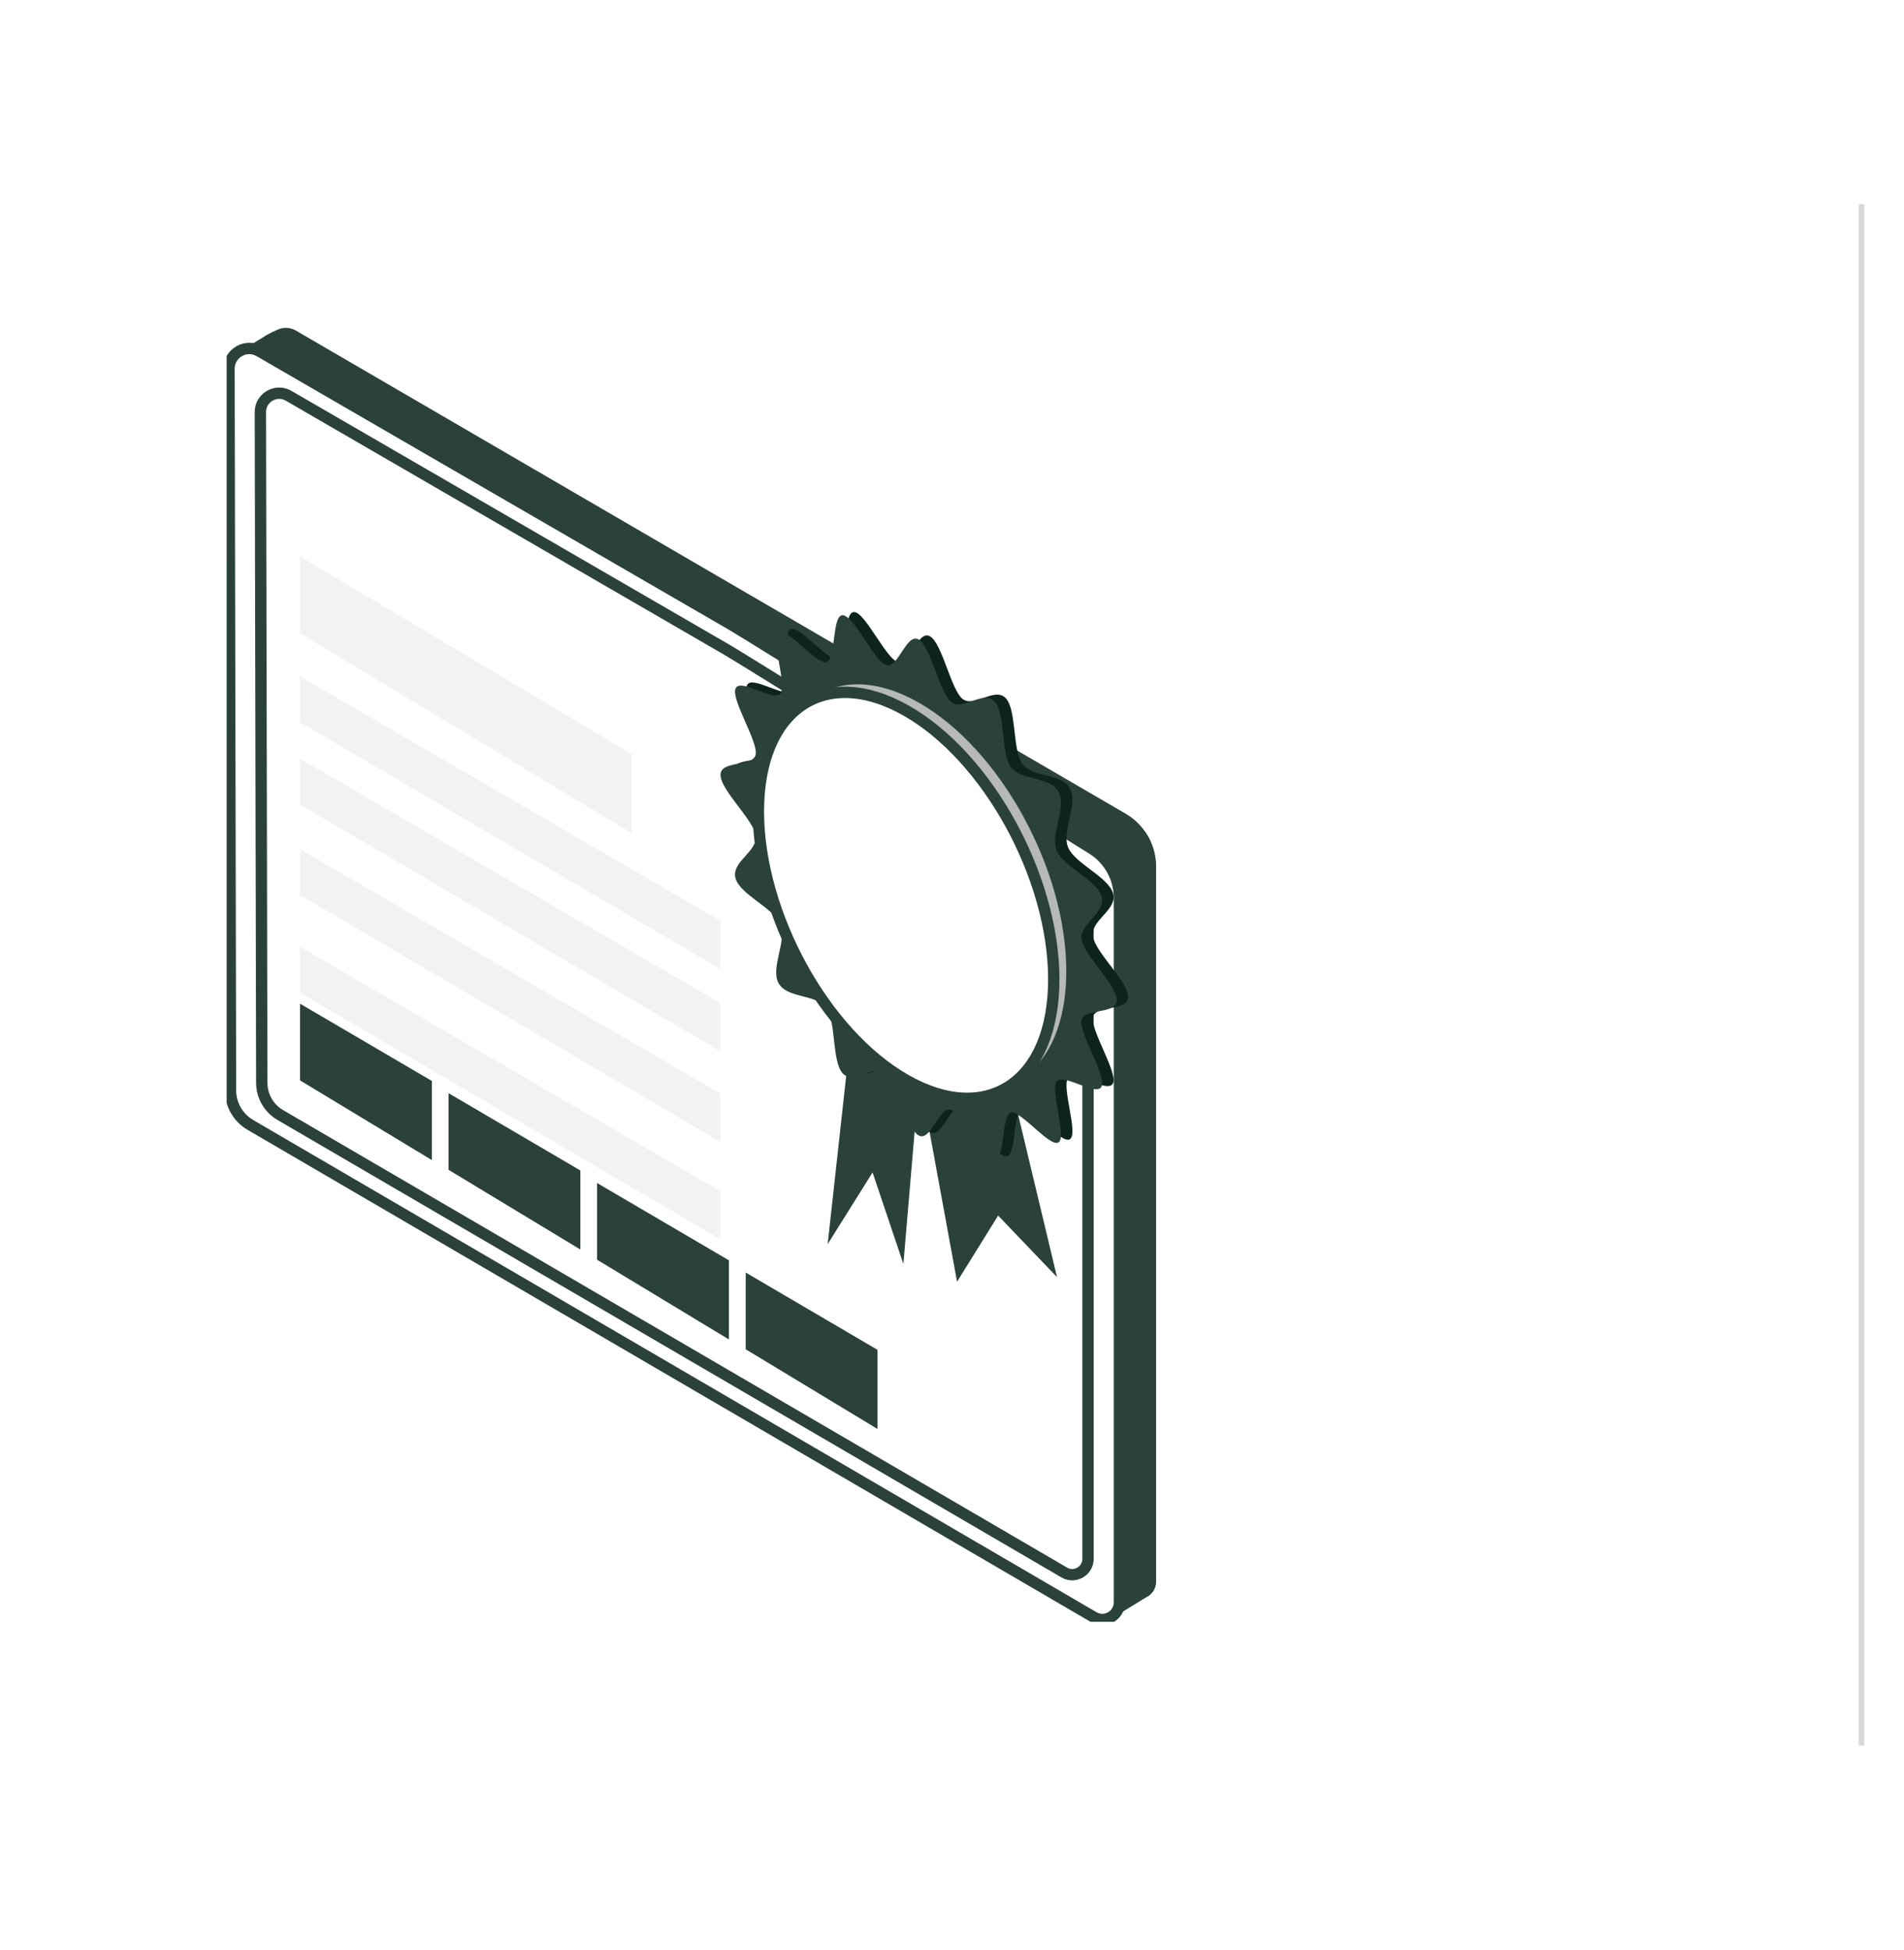
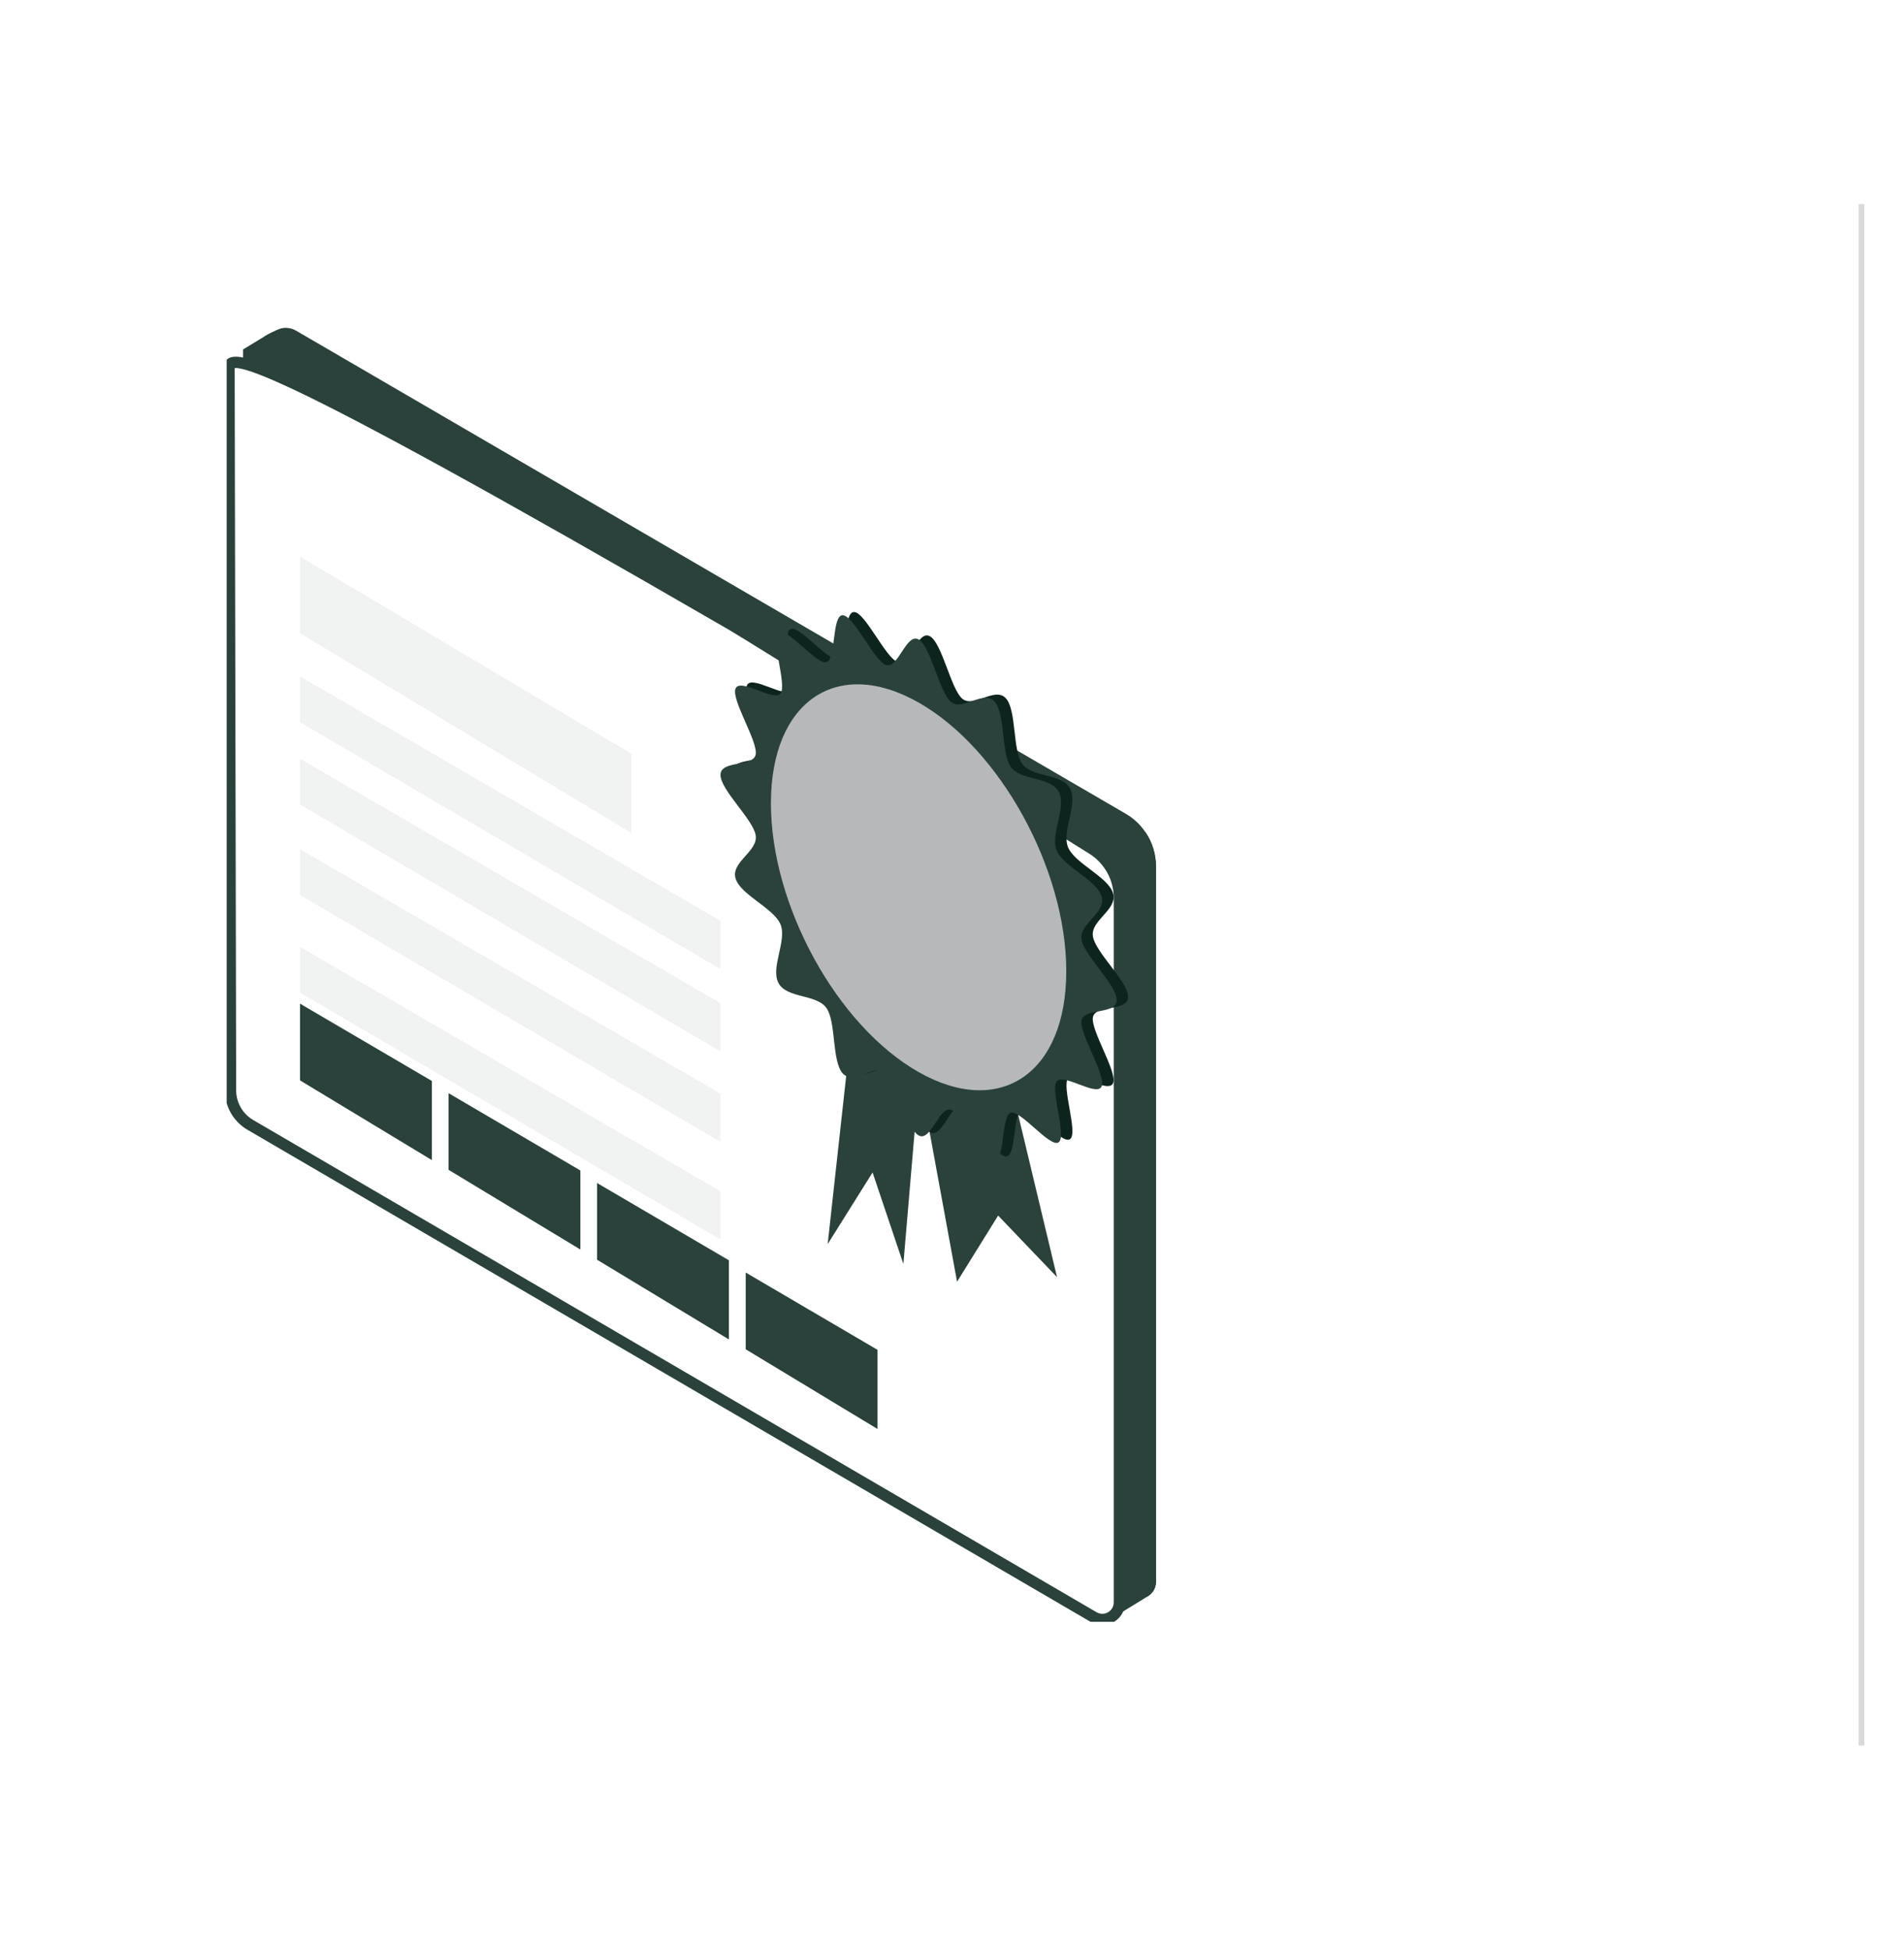
<svg xmlns="http://www.w3.org/2000/svg" width="84" height="86" viewBox="0 0 84 86" fill="none">
  <g filter="url(#filter0_d_140_373)">
    <circle cx="30.28" cy="43.276" r="16.48" fill="white" />
  </g>
  <g clip-path="url(#clip0_140_373)">
    <path d="M17.556 46.774H41.677" stroke="#2A423B" stroke-linecap="round" stroke-linejoin="round" />
    <path d="M28.247 55.62C28.335 55.533 26.769 54.328 25.707 53.529C25.247 53.179 25.269 52.489 25.751 52.171L28.838 50.157C29.112 49.981 29.233 49.631 29.123 49.325L28.291 46.96" stroke="#2A423B" stroke-linecap="round" stroke-linejoin="round" />
    <path d="M29.351 47.081L29.1 48.526L32.658 48.876C33.096 48.92 33.392 49.336 33.282 49.763L33.129 50.354C33.041 50.716 33.249 51.088 33.6 51.208L36.37 52.106" stroke="#2A423B" stroke-linecap="round" stroke-linejoin="round" />
    <path d="M30.588 54.264C30.61 54.209 30.522 53.815 30.424 53.41C30.281 52.819 30.566 52.195 31.113 51.921L32.975 50.99" stroke="#2A423B" stroke-linecap="round" stroke-linejoin="round" />
    <path d="M35.01 51.843L33.904 54.263" stroke="#2A423B" stroke-linecap="round" stroke-linejoin="round" />
-     <path d="M28.461 48.318L25.231 49.248" stroke="#2A423B" stroke-linecap="round" stroke-linejoin="round" />
-     <path d="M28.761 47.125V37.052" stroke="#2A423B" stroke-linecap="round" stroke-linejoin="round" />
    <path d="M40.048 31.785C40.048 31.785 34.65 31.588 31.792 33.811C28.935 36.034 30.84 40.993 30.84 40.993C30.84 40.993 32.986 41.311 36.468 40.402C39.949 39.493 39.84 32.782 40.037 31.796L40.048 31.785Z" fill="#54B290" />
-     <path d="M21.017 33.996C21.017 33.996 21.17 37.314 22.67 38.956C24.17 40.599 27.126 39.175 27.126 39.175C27.126 39.175 27.214 37.85 26.48 35.748C25.747 33.646 21.641 34.062 21.017 33.986V33.996Z" fill="#54B290" />
    <path d="M18.203 44.782H26.261" stroke="#54B290" stroke-miterlimit="10" stroke-linecap="round" />
    <path d="M30.984 44.782H39.031" stroke="#54B290" stroke-miterlimit="10" stroke-linecap="round" />
  </g>
  <g clip-path="url(#clip1_140_373)">
    <path d="M27.916 57.058L10.828 48.499V15.472L11.689 14.948C11.784 14.865 12.265 14.634 12.381 14.601C12.455 14.576 12.533 14.568 12.611 14.568C12.747 14.568 12.879 14.605 13.003 14.675L49.608 35.982C49.954 36.184 50.242 36.453 50.457 36.779C50.749 37.212 50.901 37.715 50.901 38.231V69.773C50.901 70.029 50.757 70.256 50.527 70.363L48.974 71.316L27.916 57.062V57.058Z" fill="#2A423B" />
    <path d="M12.611 14.667C12.731 14.667 12.846 14.7 12.949 14.758L49.555 36.065C49.888 36.259 50.164 36.519 50.37 36.828C50.65 37.245 50.798 37.724 50.798 38.223V69.765C50.798 69.979 50.679 70.169 50.485 70.26C50.477 70.26 50.473 70.268 50.465 70.272L48.978 71.184L27.978 56.967C27.978 56.967 27.961 56.959 27.953 56.955L10.931 48.433V15.53L11.742 15.034C11.742 15.034 11.763 15.022 11.771 15.014C11.845 14.952 12.303 14.729 12.41 14.696C12.476 14.675 12.541 14.667 12.611 14.667ZM12.611 14.461C12.521 14.461 12.434 14.473 12.348 14.502C12.228 14.539 11.73 14.778 11.635 14.861L10.725 15.414V48.561L27.858 57.141L48.97 71.432L50.568 70.45C50.819 70.33 51 70.082 51 69.765V38.227C51 37.678 50.836 37.154 50.539 36.717C50.317 36.383 50.016 36.098 49.658 35.891L13.052 14.58C12.908 14.498 12.755 14.461 12.607 14.461H12.611Z" fill="#2A423B" />
    <path d="M27.969 57.091L30.984 38.339L32.137 28.686L50.469 36.795C50.749 37.22 50.897 37.715 50.897 38.223V69.765C50.897 70.02 50.753 70.247 50.522 70.355L48.97 71.308L27.969 57.091Z" fill="#2A423B" />
    <path d="M32.224 28.839L50.399 36.882C50.658 37.286 50.794 37.748 50.794 38.227V69.769C50.794 69.983 50.675 70.173 50.481 70.264C50.473 70.264 50.469 70.272 50.46 70.276L48.974 71.188L28.08 57.046L31.087 38.351L32.224 28.843M32.055 28.537L30.885 38.322L27.858 57.141L48.969 71.432L50.568 70.45C50.819 70.33 51 70.082 51 69.765V38.227C51 37.678 50.835 37.154 50.539 36.717L32.051 28.537H32.055Z" fill="#2A423B" />
-     <path d="M10.103 16.264L10.169 48.094C10.169 48.722 10.502 49.304 11.046 49.621L48.253 71.333C48.755 71.626 49.386 71.263 49.386 70.681V39.61C49.386 38.727 48.933 37.909 48.187 37.443C44.41 35.091 32.994 27.976 32.298 27.572L11.442 15.492C10.848 15.15 10.103 15.579 10.103 16.264Z" fill="white" stroke="#2A423B" stroke-width="0.5" stroke-miterlimit="10" stroke-linecap="round" />
-     <path d="M11.487 18.175L11.549 47.764C11.549 48.35 11.862 48.891 12.364 49.184L46.952 69.364C47.417 69.637 48.002 69.298 48.002 68.758V39.878C48.002 39.057 47.582 38.297 46.886 37.864C43.377 35.677 32.759 29.061 32.117 28.69L12.731 17.457C12.179 17.139 11.487 17.535 11.487 18.175Z" fill="white" stroke="#2A423B" stroke-width="0.5" stroke-miterlimit="10" stroke-linecap="round" />
+     <path d="M10.103 16.264L10.169 48.094C10.169 48.722 10.502 49.304 11.046 49.621L48.253 71.333C48.755 71.626 49.386 71.263 49.386 70.681V39.61C49.386 38.727 48.933 37.909 48.187 37.443C44.41 35.091 32.994 27.976 32.298 27.572C10.848 15.15 10.103 15.579 10.103 16.264Z" fill="white" stroke="#2A423B" stroke-width="0.5" stroke-miterlimit="10" stroke-linecap="round" />
    <path d="M31.783 46.378L13.237 35.491V33.469L31.783 44.248V46.378Z" fill="#F1F2F2" />
    <path d="M31.783 54.673L13.237 43.786V41.768L31.783 52.547V54.673Z" fill="#F1F2F2" />
    <path d="M31.783 50.368L13.237 39.482V37.46L31.783 48.239V50.368Z" fill="#F1F2F2" />
    <path d="M27.858 36.742L13.237 27.935V24.551L27.858 33.25V36.742Z" fill="#F1F2F2" />
    <path d="M19.053 51.173L13.237 47.657V44.273L19.053 47.682V51.173Z" fill="#2A423B" />
    <path d="M25.605 55.118L19.79 51.602V48.222L25.605 51.631V55.118Z" fill="#2A423B" />
    <path d="M32.158 59.084L26.342 55.568V52.184L32.158 55.593V59.084Z" fill="#2A423B" />
    <path d="M38.714 63.034L32.899 59.518V56.133L38.714 59.542V63.034Z" fill="#2A423B" />
    <path d="M31.783 42.746L13.237 31.859V29.837L31.783 40.617V42.746Z" fill="#F1F2F2" />
    <path d="M40.761 48.565L42.223 56.538L44.035 53.62L46.634 56.336L44.035 45.474L40.761 48.565Z" fill="#2A423B" />
    <path d="M40.663 46.25L39.855 55.754L38.496 51.718L36.515 54.879L37.812 43.101L40.663 45.103V46.25Z" fill="#2A423B" />
    <path d="M49.769 43.968C49.769 44.64 48.315 44.298 48.216 44.876C48.117 45.453 49.303 47.29 49.105 47.777C48.904 48.272 47.413 47.178 47.12 47.558C46.828 47.938 47.578 49.993 47.207 50.249C46.836 50.505 45.535 48.825 45.098 48.941C44.662 49.056 44.863 51.033 44.373 51.012C43.883 50.992 42.981 48.978 42.458 48.813C41.935 48.648 41.565 50.249 41.029 49.943C40.494 49.638 40.106 47.603 39.6 47.187C39.077 46.762 38.167 47.731 37.685 47.211C37.203 46.691 37.397 44.929 36.96 44.319C36.523 43.708 35.222 43.906 34.851 43.229C34.481 42.552 35.23 41.355 34.938 40.637C34.645 39.919 33.159 39.329 32.953 38.603C32.755 37.889 33.945 37.422 33.842 36.713C33.743 36.019 32.29 34.711 32.29 34.043C32.29 33.374 33.743 33.712 33.842 33.135C33.941 32.557 32.755 30.721 32.953 30.233C33.15 29.747 34.645 30.832 34.938 30.452C35.23 30.073 34.481 28.017 34.851 27.762C35.222 27.506 36.523 29.185 36.96 29.07C37.397 28.954 37.195 26.977 37.685 26.998C38.175 27.019 39.077 29.033 39.6 29.198C40.123 29.363 40.494 27.762 41.029 28.067C41.565 28.372 41.952 30.407 42.458 30.824C42.965 31.241 43.892 30.279 44.373 30.799C44.855 31.319 44.662 33.081 45.098 33.692C45.535 34.303 46.836 34.105 47.207 34.781C47.578 35.458 46.828 36.655 47.12 37.373C47.413 38.091 48.9 38.681 49.105 39.407C49.311 40.134 48.113 40.588 48.216 41.298C48.319 42.007 49.769 43.299 49.769 43.968Z" fill="#0D241E" />
    <path d="M49.266 44.108C49.266 44.781 47.812 44.438 47.714 45.016C47.615 45.594 48.801 47.43 48.603 47.917C48.405 48.404 46.91 47.319 46.618 47.698C46.325 48.078 47.075 50.133 46.704 50.389C46.334 50.645 45.032 48.965 44.596 49.081C44.159 49.196 44.361 51.173 43.871 51.153C43.389 51.128 42.479 49.118 41.956 48.953C41.433 48.788 41.062 50.389 40.527 50.084C39.991 49.778 39.604 47.744 39.097 47.327C38.575 46.902 37.664 47.872 37.182 47.352C36.692 46.819 36.894 45.069 36.458 44.459C36.021 43.848 34.719 44.046 34.349 43.369C33.978 42.692 34.728 41.496 34.435 40.778C34.143 40.059 32.656 39.469 32.45 38.743C32.244 38.017 33.443 37.563 33.34 36.853C33.241 36.16 31.787 34.851 31.787 34.183C31.787 33.514 33.241 33.853 33.34 33.275C33.439 32.697 32.252 30.861 32.45 30.374C32.652 29.879 34.143 30.972 34.435 30.593C34.728 30.213 33.978 28.158 34.349 27.902C34.719 27.646 36.021 29.326 36.458 29.21C36.894 29.095 36.692 27.118 37.182 27.138C37.672 27.159 38.575 29.173 39.097 29.338C39.621 29.503 39.991 27.902 40.527 28.207C41.062 28.513 41.449 30.547 41.956 30.964C42.462 31.381 43.389 30.419 43.871 30.939C44.361 31.471 44.159 33.221 44.596 33.832C45.032 34.447 46.334 34.245 46.704 34.922C47.075 35.598 46.325 36.795 46.618 37.513C46.91 38.231 48.397 38.822 48.603 39.548C48.809 40.274 47.611 40.728 47.714 41.438C47.812 42.131 49.266 43.439 49.266 44.108Z" fill="#2A423B" />
    <path d="M47.042 42.841C47.042 47.343 44.126 49.333 40.527 47.29C36.927 45.247 34.011 39.94 34.011 35.438C34.011 30.935 36.927 28.946 40.527 30.989C44.126 33.032 47.042 38.339 47.042 42.841Z" fill="#B6B8BA" />
-     <path d="M46.49 43.196C46.49 47.698 43.575 49.688 39.975 47.645C36.375 45.602 33.459 40.295 33.459 35.792C33.459 31.29 36.375 29.301 39.975 31.344C43.575 33.386 46.49 38.694 46.49 43.196Z" fill="white" stroke="#2A423B" stroke-width="0.5" stroke-miterlimit="10" stroke-linecap="round" />
  </g>
  <line x1="82.125" y1="9" x2="82.125" y2="77" stroke="#D9D9D9" stroke-width="0.25" />
  <defs>
    <filter id="filter0_d_140_373" x="9.8" y="22.796" width="40.961" height="40.961" filterUnits="userSpaceOnUse" color-interpolation-filters="sRGB">
      <feFlood flood-opacity="0" result="BackgroundImageFix" />
      <feColorMatrix in="SourceAlpha" type="matrix" values="0 0 0 0 0 0 0 0 0 0 0 0 0 0 0 0 0 0 127 0" result="hardAlpha" />
      <feOffset />
      <feGaussianBlur stdDeviation="2" />
      <feComposite in2="hardAlpha" operator="out" />
      <feColorMatrix type="matrix" values="0 0 0 0 0 0 0 0 0 0 0 0 0 0 0 0 0 0 0.11 0" />
      <feBlend mode="normal" in2="BackgroundImageFix" result="effect1_dropShadow_140_373" />
      <feBlend mode="normal" in="SourceGraphic" in2="effect1_dropShadow_140_373" result="shape" />
    </filter>
    <clipPath id="clip0_140_373">
      <rect width="26.529" height="26.529" fill="white" transform="translate(16.212 30.011)" />
    </clipPath>
    <clipPath id="clip1_140_373">
      <rect width="41" height="57.078" fill="white" transform="translate(10 14.461)" />
    </clipPath>
  </defs>
</svg>